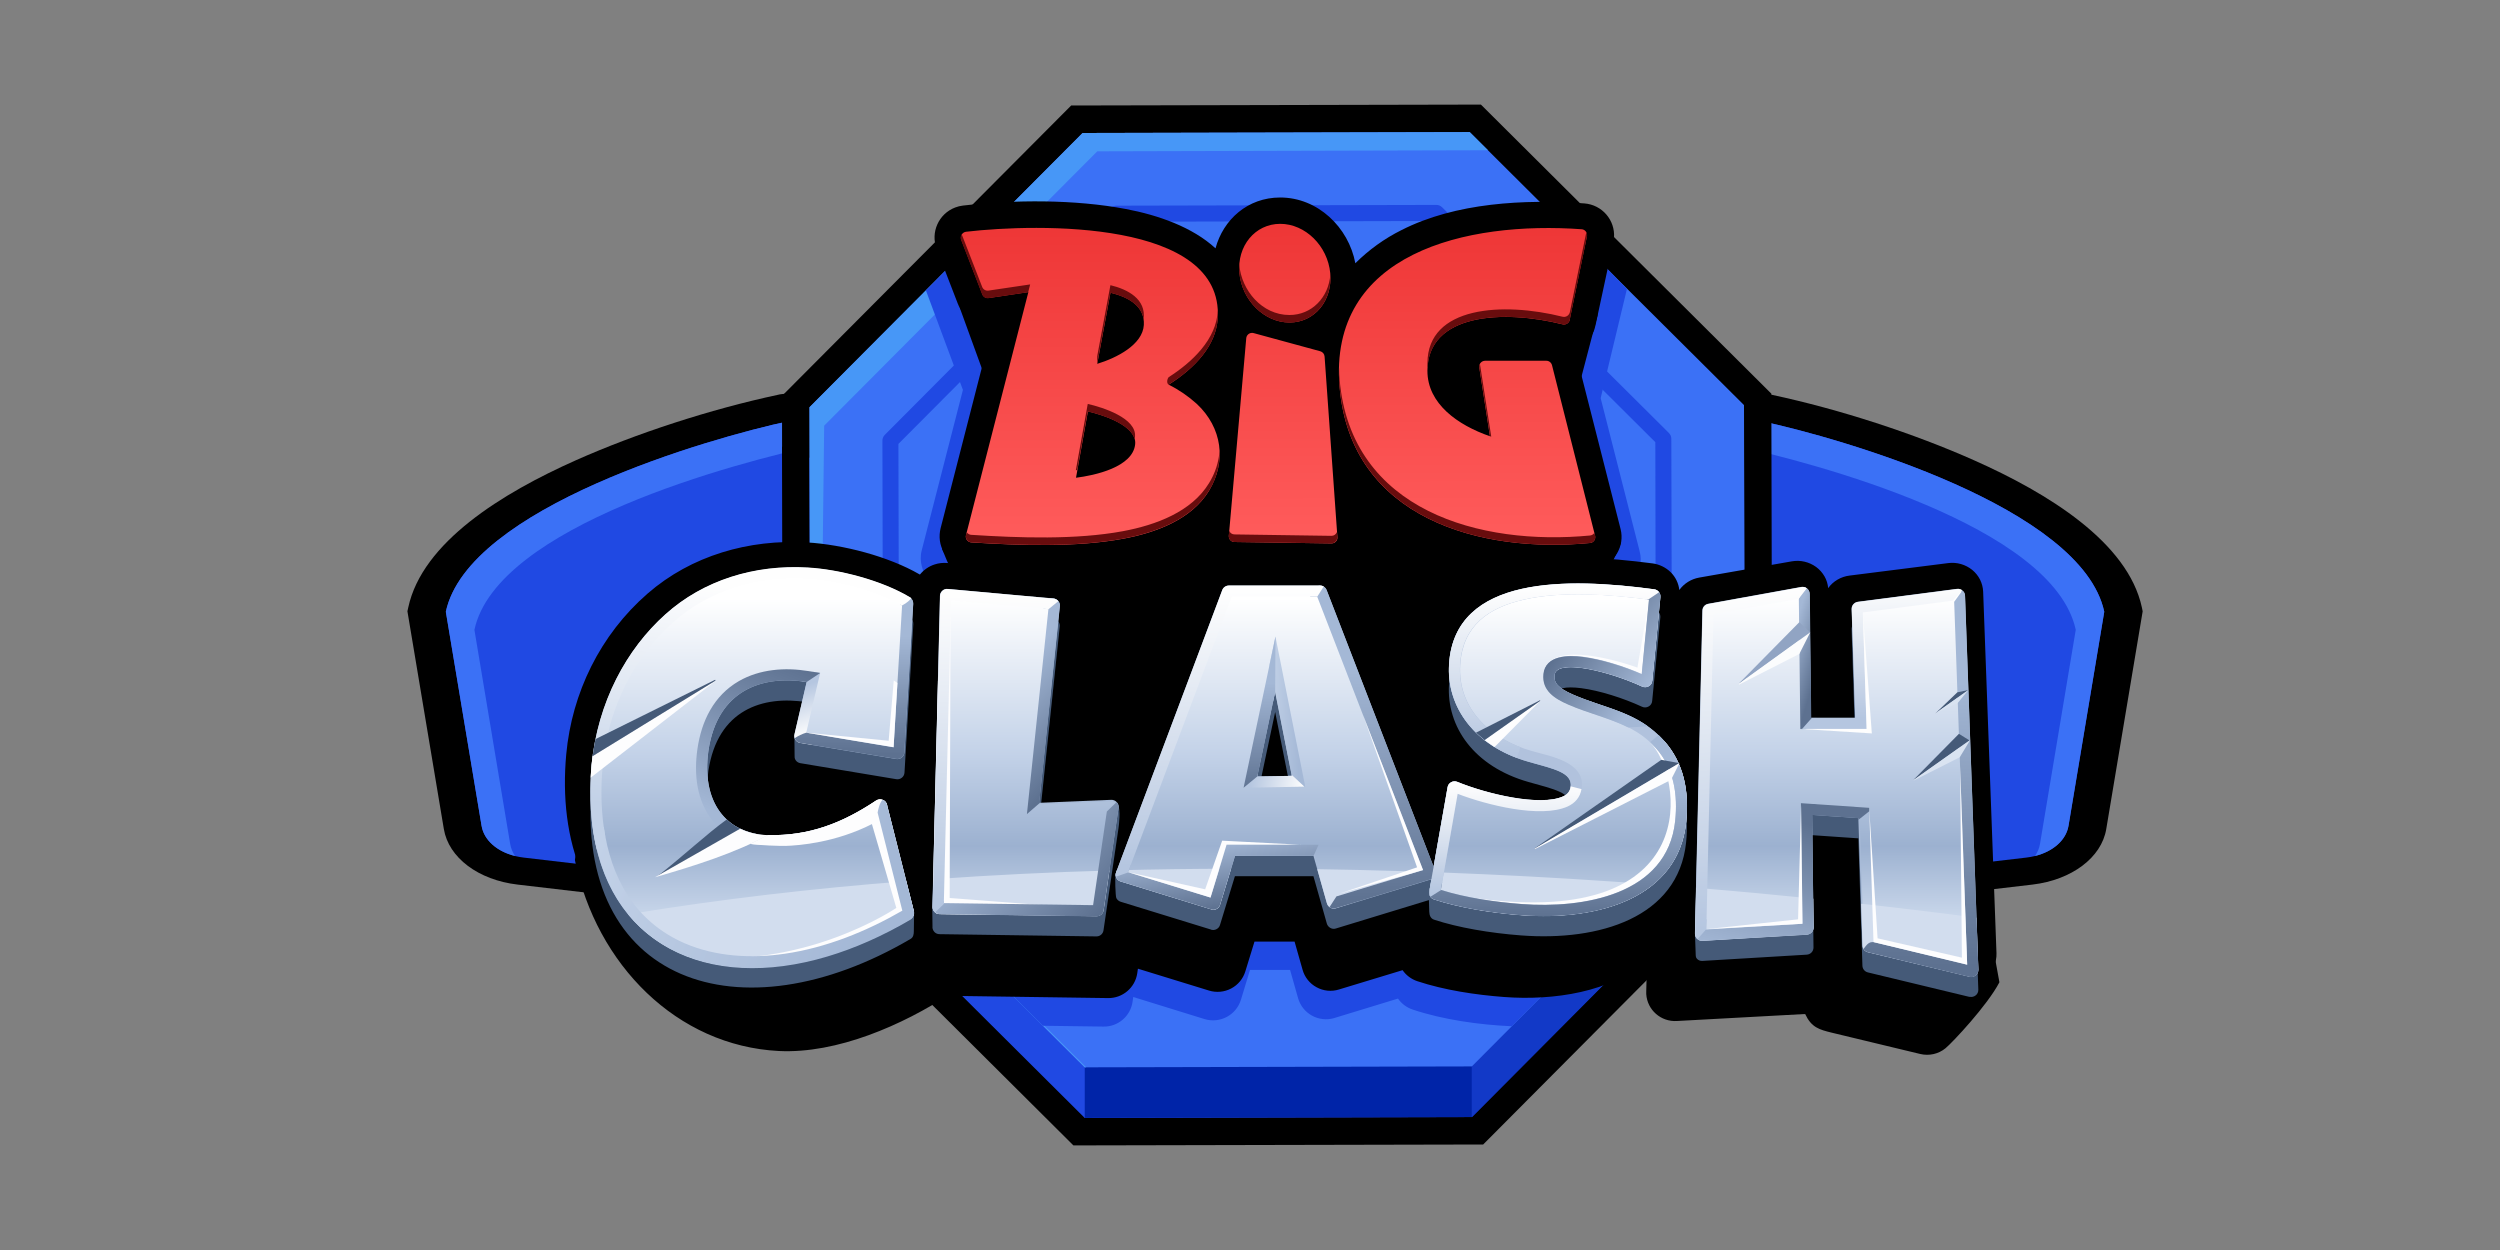
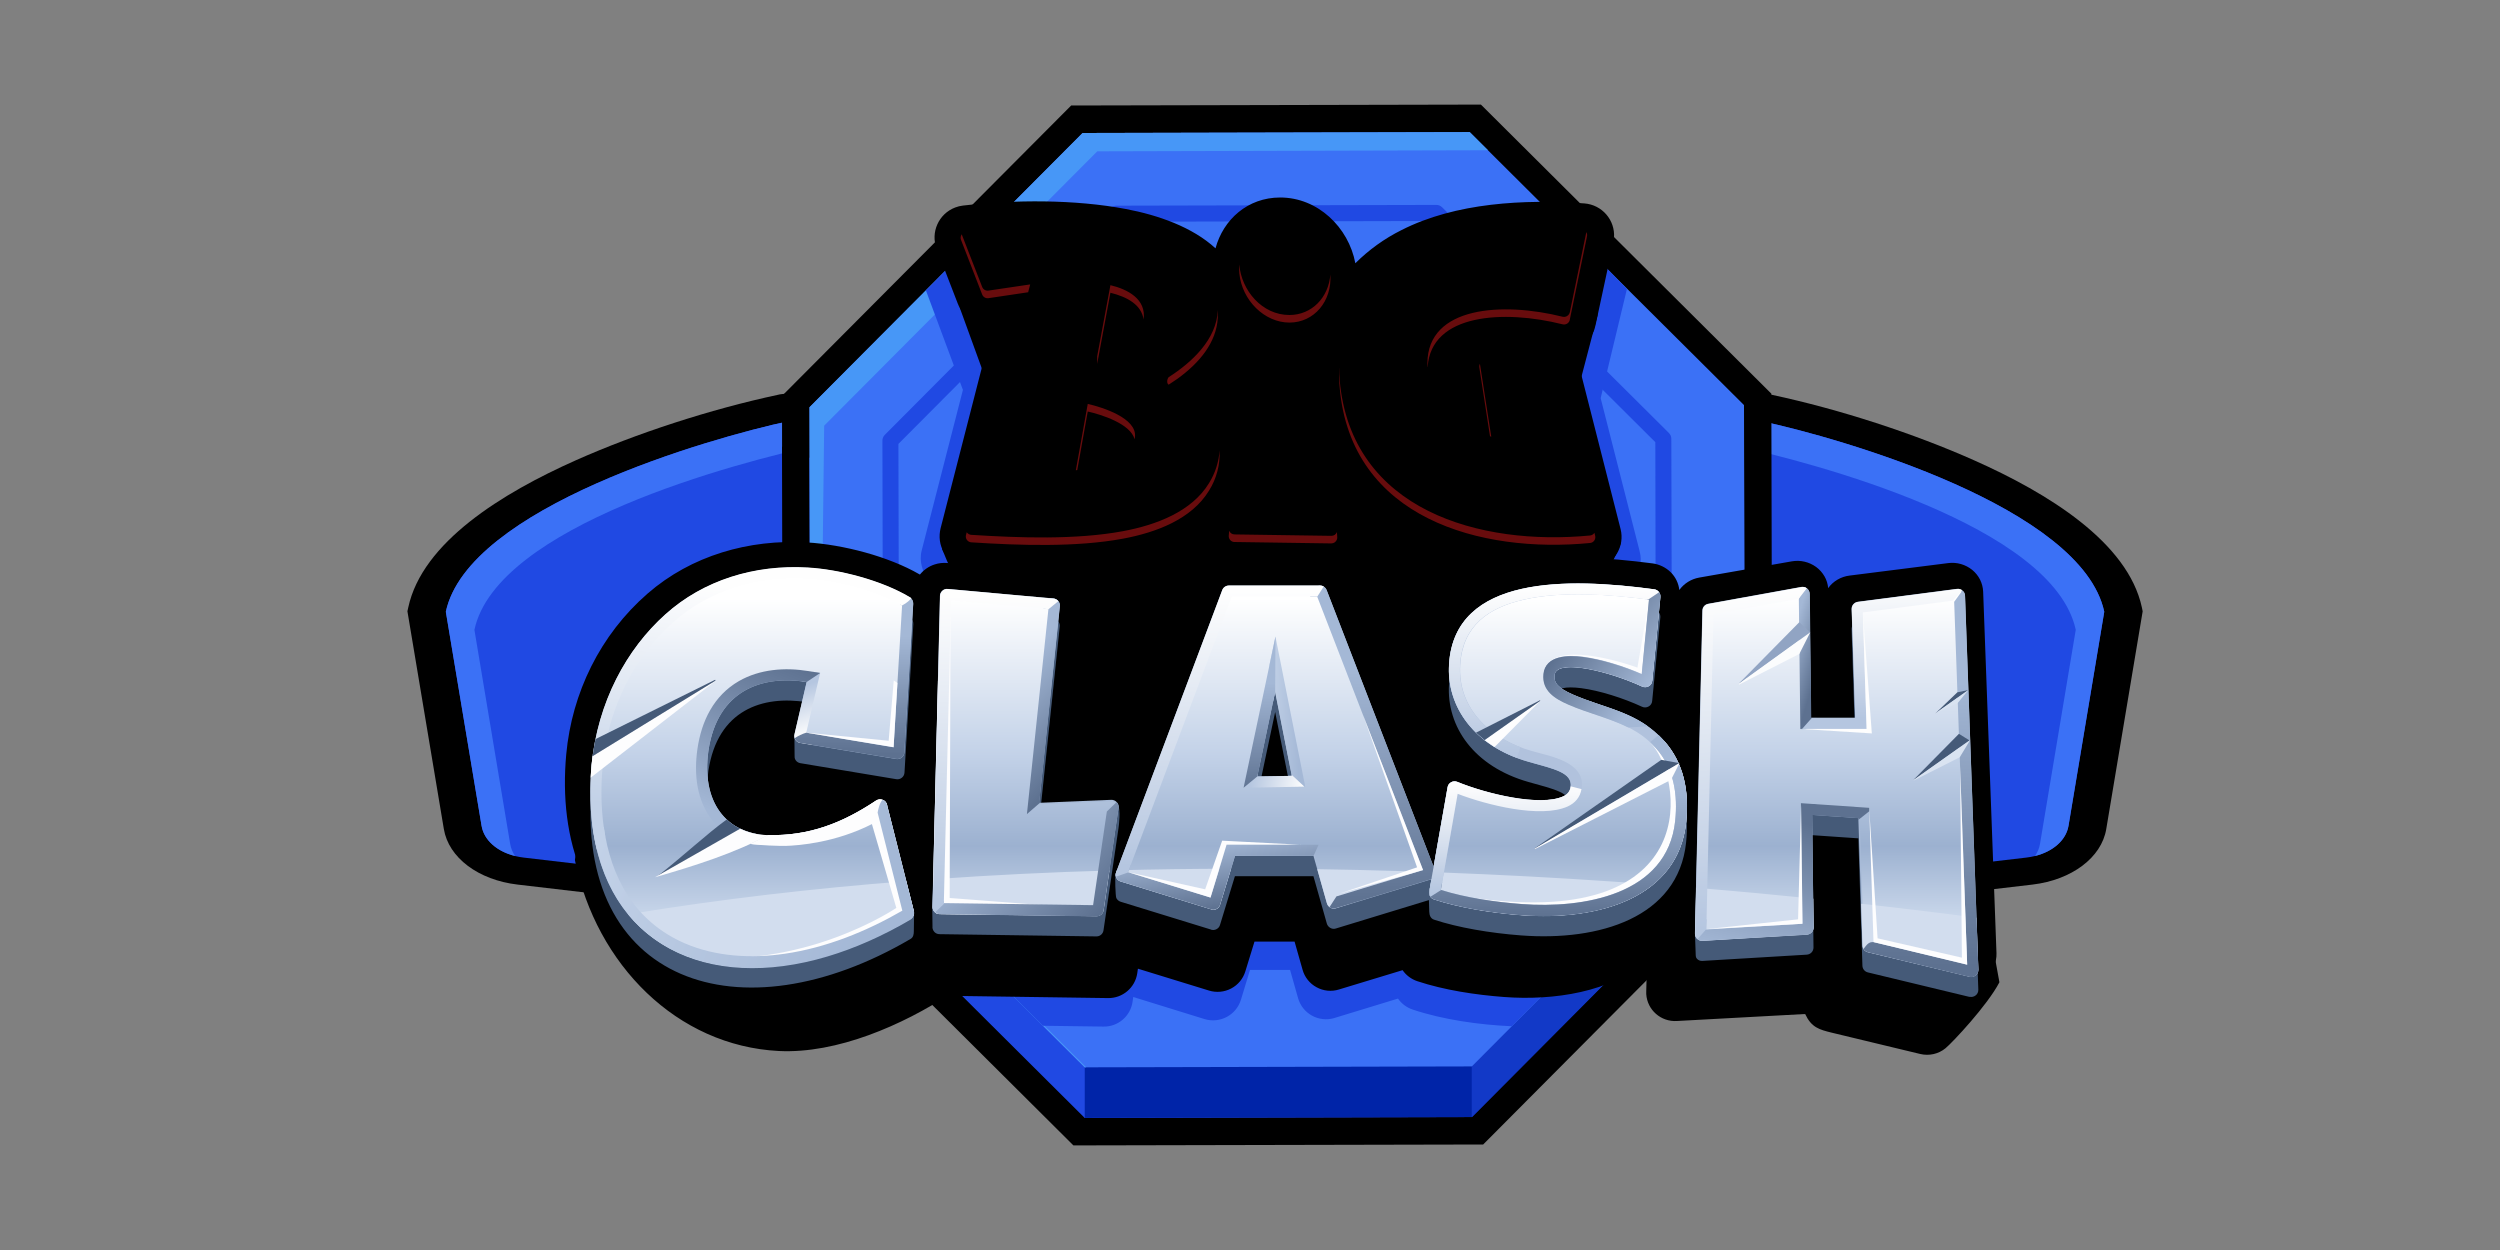
<svg xmlns="http://www.w3.org/2000/svg" xmlns:xlink="http://www.w3.org/1999/xlink" id="Layer_2" data-name="Layer 2" viewBox="0 0 300 150">
  <rect x="0" y="0" width="300" height="150" fill="#808080" stroke="none" />
  <defs>
    <style>
      .cls-1 {
        fill: url(#linear-gradient-5);
      }

      .cls-1, .cls-2, .cls-3, .cls-4, .cls-5, .cls-6, .cls-7, .cls-8, .cls-9, .cls-10, .cls-11, .cls-12, .cls-13, .cls-14, .cls-15, .cls-16, .cls-17, .cls-18, .cls-19, .cls-20, .cls-21, .cls-22, .cls-23, .cls-24, .cls-25, .cls-26, .cls-27, .cls-28, .cls-29, .cls-30, .cls-31, .cls-32, .cls-33, .cls-34, .cls-35, .cls-36, .cls-37, .cls-38, .cls-39, .cls-40, .cls-41 {
        fill-rule: evenodd;
      }

      .cls-2 {
        fill: url(#linear-gradient-7);
      }

      .cls-3 {
        fill: url(#linear-gradient-8);
      }

      .cls-4 {
        fill: url(#linear-gradient-2);
      }

      .cls-5 {
        fill: url(#linear-gradient-3);
      }

      .cls-6 {
        fill: url(#linear-gradient-4);
      }

      .cls-7 {
        fill: url(#linear-gradient-9);
      }

      .cls-8 {
        fill: url(#linear-gradient-6);
      }

      .cls-9 {
        fill: #4797f7;
      }

      .cls-10 {
        fill: #0024a8;
      }

      .cls-11 {
        fill: #3b71f6;
      }

      .cls-12 {
        fill: #fdfdfe;
      }

      .cls-13 {
        fill: #fefefe;
      }

      .cls-14 {
        fill: #b1c2dd;
      }

      .cls-15 {
        fill: #fbfcfd;
      }

      .cls-16 {
        fill: #680c0d;
      }

      .cls-17 {
        fill: #d9e3f1;
      }

      .cls-18 {
        fill: #d2ddee;
      }

      .cls-42, .cls-40 {
        fill: #2049e3;
      }

      .cls-20 {
        fill: #91a4c3;
      }

      .cls-21 {
        fill: #455a78;
      }

      .cls-22 {
        fill: url(#linear-gradient-21);
      }

      .cls-23 {
        fill: url(#linear-gradient-19);
      }

      .cls-24 {
        fill: url(#linear-gradient-14);
      }

      .cls-25 {
        fill: url(#linear-gradient-25);
      }

      .cls-26 {
        fill: url(#linear-gradient-20);
      }

      .cls-27 {
        fill: url(#linear-gradient-22);
      }

      .cls-28 {
        fill: url(#linear-gradient-23);
      }

      .cls-29 {
        fill: url(#linear-gradient-18);
      }

      .cls-30 {
        fill: url(#linear-gradient-17);
      }

      .cls-31 {
        fill: url(#linear-gradient-16);
      }

      .cls-32 {
        fill: url(#linear-gradient-15);
      }

      .cls-33 {
        fill: url(#linear-gradient-24);
      }

      .cls-34 {
        fill: url(#linear-gradient-10);
      }

      .cls-35 {
        fill: url(#linear-gradient-11);
      }

      .cls-36 {
        fill: url(#linear-gradient-13);
      }

      .cls-37 {
        fill: url(#linear-gradient-12);
      }

      .cls-38 {
        fill: url(#linear-gradient);
      }

      .cls-39 {
        fill: #1239c7;
      }

      .cls-41 {
        fill: #a7bad7;
      }
    </style>
    <linearGradient id="linear-gradient" x1="153.35" y1="125.14" x2="153.38" y2="86.6" gradientTransform="translate(0 152) scale(1 -1)" gradientUnits="userSpaceOnUse">
      <stop offset="0" stop-color="#ee3636" />
      <stop offset="1" stop-color="#ff5c5c" />
    </linearGradient>
    <linearGradient id="linear-gradient-2" x1="154.13" y1="42.1" x2="154.13" y2="80.18" gradientTransform="translate(0 152) scale(1 -1)" gradientUnits="userSpaceOnUse">
      <stop offset="0" stop-color="#c8d6ea" />
      <stop offset=".22" stop-color="#9cb1d0" />
      <stop offset=".51" stop-color="#c3d2e8" />
      <stop offset="1" stop-color="#fff" />
    </linearGradient>
    <linearGradient id="linear-gradient-3" x1="214.43" y1="73.59" x2="218.3" y2="72.42" gradientTransform="translate(0 152) scale(1 -1)" gradientUnits="userSpaceOnUse">
      <stop offset="0" stop-color="#a4b8d6" />
      <stop offset="1" stop-color="#5d7190" />
    </linearGradient>
    <linearGradient id="linear-gradient-4" x1="156.18" y1="66.52" x2="152.27" y2="66.7" gradientTransform="translate(0 152) scale(1 -1)" gradientUnits="userSpaceOnUse">
      <stop offset="0" stop-color="#a4b8d6" />
      <stop offset="1" stop-color="#c2d1e7" />
    </linearGradient>
    <linearGradient id="linear-gradient-5" x1="150.02" y1="58.51" x2="156.67" y2="57.69" gradientTransform="translate(0 152) scale(1 -1)" gradientUnits="userSpaceOnUse">
      <stop offset="0" stop-color="#b5c6e0" />
      <stop offset="1" stop-color="#fefefe" />
    </linearGradient>
    <linearGradient id="linear-gradient-6" x1="211.18" y1="36.67" x2="215.53" y2="53.46" xlink:href="#linear-gradient-3" />
    <linearGradient id="linear-gradient-7" x1="230.52" y1="69.98" x2="230.52" y2="36.12" xlink:href="#linear-gradient-3" />
    <linearGradient id="linear-gradient-8" x1="225.92" y1="65.84" x2="225.77" y2="81.8" xlink:href="#linear-gradient-5" />
    <linearGradient id="linear-gradient-9" x1="211.42" y1="40.98" x2="208.76" y2="80.95" xlink:href="#linear-gradient-5" />
    <linearGradient id="linear-gradient-10" x1="186.97" y1="57.74" x2="186.97" y2="41.88" xlink:href="#linear-gradient-3" />
    <linearGradient id="linear-gradient-11" x1="198.43" y1="70.3" x2="189.64" y2="77.14" xlink:href="#linear-gradient-3" />
    <linearGradient id="linear-gradient-12" x1="186.48" y1="61.63" x2="186.48" y2="81.31" xlink:href="#linear-gradient-5" />
    <linearGradient id="linear-gradient-13" x1="180.65" y1="44.91" x2="180.63" y2="57.97" xlink:href="#linear-gradient-5" />
    <linearGradient id="linear-gradient-14" x1="151.14" y1="70.07" x2="151.14" y2="56.83" xlink:href="#linear-gradient-3" />
    <linearGradient id="linear-gradient-15" x1="164.61" y1="71.74" x2="164.61" y2="43.46" xlink:href="#linear-gradient-3" />
    <linearGradient id="linear-gradient-16" x1="145.71" y1="50.99" x2="146.97" y2="43.07" xlink:href="#linear-gradient-3" />
    <linearGradient id="linear-gradient-17" x1="146.41" y1="48.09" x2="146.32" y2="81.02" xlink:href="#linear-gradient-5" />
    <linearGradient id="linear-gradient-18" x1="121.09" y1="71.44" x2="130.46" y2="61.3" xlink:href="#linear-gradient-3" />
    <linearGradient id="linear-gradient-19" x1="117.92" y1="53.59" x2="131.5" y2="41.92" xlink:href="#linear-gradient-3" />
    <linearGradient id="linear-gradient-20" x1="119.54" y1="43.97" x2="119.37" y2="80.55" xlink:href="#linear-gradient-5" />
    <linearGradient id="linear-gradient-21" x1="96.14" y1="69.65" x2="97.96" y2="64.01" xlink:href="#linear-gradient-5" />
    <linearGradient id="linear-gradient-22" x1="85.86" y1="54.46" x2="93.92" y2="73.2" xlink:href="#linear-gradient-3" />
    <linearGradient id="linear-gradient-23" x1="102.48" y1="75.67" x2="102.48" y2="61.49" xlink:href="#linear-gradient-3" />
    <linearGradient id="linear-gradient-24" x1="104.33" y1="42.86" x2="73.28" y2="54.32" xlink:href="#linear-gradient-4" />
    <linearGradient id="linear-gradient-25" x1="87.91" y1="53.46" x2="91.61" y2="81.02" gradientTransform="translate(0 152) scale(1 -1)" gradientUnits="userSpaceOnUse">
      <stop offset="0" stop-color="#c2d1e7" />
      <stop offset="1" stop-color="#fefefe" />
    </linearGradient>
  </defs>
  <path class="cls-19" d="M93.61,47.32l8.9-1.2,1.1,64.89-41.5-4.86c-4.71-.55-8.28-3.23-8.85-6.67l-4.37-26.13.1-.45c1.68-7.84,11.29-13.74,20.12-17.67,7.21-3.21,16.12-6.12,24.27-7.86l.22-.05Z" />
  <path class="cls-40" d="M94.68,50.53c-9.56,2.04-38.49,10.36-41.18,22.88l4.29,25.69c.33,1.97,2.34,3.49,5.05,3.81l36.15,4.24-.97-57.06s-3.34.45-3.34.45Z" />
  <path class="cls-11" d="M94.68,50.53c-9.56,2.04-38.49,10.36-41.18,22.88l4.29,25.69c.28,1.71,1.84,3.08,4.02,3.62-.3-.43-.5-.93-.59-1.45l-4.29-25.69c2.68-12.51,31.56-20.1,41.16-22.16l-3.4-2.89h0Z" />
  <path class="cls-19" d="M212.4,47.32l-8.89-1.2-1.1,64.89,41.49-4.86c4.71-.56,8.28-3.24,8.85-6.66l4.37-26.13-.09-.45c-1.68-7.84-11.29-13.74-20.13-17.67-7.2-3.21-16.12-6.12-24.26-7.86,0,0-.22-.05-.22-.05Z" />
  <path class="cls-40" d="M211.33,50.53c9.56,2.04,38.49,10.36,41.18,22.88l-4.29,25.69c-.33,1.97-2.35,3.49-5.06,3.81l-36.14,4.23.97-57.06,3.34.46h0Z" />
  <path class="cls-11" d="M211.33,50.53c9.56,2.04,38.49,10.36,41.18,22.88l-4.29,25.69c-.29,1.71-1.84,3.08-4.02,3.62.31-.44.51-.93.6-1.45l4.29-25.69c-2.68-12.51-31.56-20.1-41.15-22.16,0,0,3.4-2.89,3.4-2.89Z" />
  <path class="cls-19" d="M212.66,96.42v6.07s-34.68,34.85-34.68,34.85l-49.17.11-34.86-34.69-.11-49.17h.01s-.01-6.08-.01-6.08l34.7-34.85,49.17-.11,34.85,34.69.11,49.17h-.01Z" />
  <path class="cls-40" d="M176.36,21.93l-46.45.11-32.77,32.91.11,46.44,32.92,32.77,46.45-.11,32.77-32.92-.11-46.44-32.92-32.77Z" />
  <path class="cls-10" d="M130.17,134.15l46.45-.11,32.77-32.92-.02-7.8-22.17-7.27s-47.11,32.16-57.03,42.01v6.08h0Z" />
  <path class="cls-39" d="M176.61,134.05l26.3-26.42-8.61-6.67s-16.87,19.98-17.69,27v6.08Z" />
  <path class="cls-11" d="M176.36,15.85l-46.45.11-32.77,32.91.11,46.44,32.92,32.77,46.45-.11,32.77-32.92-.11-46.44-32.92-32.76Z" />
  <path class="cls-42" d="M171.96,26.52l-37.61.09-26.54,26.66.09,37.41h-1.93l-.08-37.76c-.01-.27.09-.54.28-.73l27.1-27.23c.18-.18.43-.28.69-.28l38.37-.09c.27-.01.53.09.72.28l27.23,27.1c.18.18.28.43.28.69l.09,38.02h-1.94l-.07-37.62s-26.66-26.53-26.66-26.53Z" />
  <path class="cls-9" d="M176.36,15.85l-46.45.11-32.77,32.91.11,46.44,32.92,32.77h.17l-31.97-31.83.53-45.17,32.77-32.92,46.89-.13-2.19-2.18h0Z" />
  <path class="cls-40" d="M97.22,78.56l.04,16.28,20.74,21.14,7.15,7.11,7.27.1c1.75.03,3.24-1.25,3.49-2.98l.08-.57,8.56,2.65c1.84.56,3.79-.47,4.36-2.31,0,0,0,0,0,0l1.09-3.59h4.81l.96,3.39c.53,1.85,2.45,2.92,4.3,2.4.02,0,.04-.01.06-.02l7.63-2.33c.43.62,1.05,1.08,1.77,1.32,3.65,1.22,8,1.83,11.87,2l6.52-6.55,21.47-22.01-.03-13.46-8.63,1.56c-.91.16-1.71.68-2.24,1.44-.16-1.6-1.4-2.89-3-3.11-5.04-.68-10.89-1.12-15.86,0-5.74,1.3-9.83,4.74-10.23,10.9-.2,3.05.73,6.06,2.62,8.46.9,1.14,1.97,2.14,3.17,2.96-2.29-.81-4.82-1.33-5.8,1.69l-8.58-22.22c-.52-1.34-1.81-2.23-3.25-2.23h-10.23c-1.45,0-2.75.9-3.26,2.26l-8.36,22.26c-1.36-.69-5.09-.23-6.72-.17l1.99-19.06c.2-1.91-1.19-3.62-3.1-3.82-.01,0-.03,0-.04,0l-11.85-1.08c-.96-.09-1.92.23-2.63.88-.16.14-.31.31-.44.48l-.07-.04c-3.5-2.08-8.61-3.46-12.66-3.7-.99-.06-1.98-.07-2.97-.02,0,0,.01,0,.01,0ZM119.9,26.01c14.68-1.01,21.96,2.45,25.86,5.25,3.58-5.69,12.66-4.1,15.91,1.98,4.31-2.74,10.06-6.93,24.49-7.94l9.07,9.39-3.15,13.09,4.67,18.34c.37,1.46-.05,2.03-.62,3.24l-84.78.47c-.56-1.3-1.12-2.33-.74-3.8l4.94-19.24-4.44-11.94,8.8-8.84h0Z" />
  <path class="cls-19" d="M162.49,66.83l.26,3.74c.13,1.95-1.34,3.63-3.28,3.77-.1,0-.19,0-.29,0l-10.65-.15c-1.95-.03-3.51-1.63-3.48-3.58,0-.02,0-.03,0-.05-2.38,1.72-5.34,2.69-8.21,3.22-5.56,1.03-11.77.81-17.4.44-1.05-.07-2.01-.6-2.63-1.45-1.18-1.62-2.17-2.91-3.76-6.89l8.97-18.55h-.06c-1.63.25-3.22-.67-3.81-2.21l-2.96-8.14c-.23-.59,2.4-2.53,3.51-2.66,5.66-.66,12.3-.68,17.91.38,3.58.67,7.32,1.98,9.87,4.32.85-3.16,3.53-5.59,7.11-5.59,4.14,0,7.52,3.28,8.27,7.23,1.48-1.48,3.2-2.71,5.07-3.65,5.94-3.02,13.53-3.69,20.1-3.21,1.5.11,4.88,3.02,4.67,4.06l-2.63,10.03c-.3,1.43-1.89,1.6-3.1,2.18l8.53,15.12c-1.01,2.63-3.42,6.75-4.02,7.6-.59.84-1.52,1.38-2.55,1.48-9.38.91-19.47-1.11-25.45-7.47h0Z" />
  <path class="cls-19" d="M163.32,60.14l.29,4.09c.15,2.12-1.45,3.96-3.57,4.11-.11,0-.22.01-.32,0l-11.62-.17c-2.13-.04-3.83-1.79-3.79-3.92,0-.02,0-.03,0-.05-2.6,1.88-5.84,2.94-8.97,3.53-6.07,1.12-12.84.88-18.99.48-2.12-.14-3.73-1.97-3.59-4.1.02-.24.05-.48.11-.71l6.3-24.54h-.07c-1.78.27-3.51-.73-4.16-2.41l-2.54-6.57c-.76-1.99.23-4.22,2.22-4.98.3-.12.61-.19.93-.23,6.17-.72,13.42-.75,19.55.41,3.9.74,7.99,2.17,10.76,4.72.93-3.45,3.86-6.1,7.76-6.1,4.52,0,8.21,3.58,9.02,7.89,1.62-1.61,3.49-2.96,5.54-3.98,6.49-3.3,14.77-3.72,21.94-3.2,2.12.16,3.72,2,3.56,4.12-.01.17-.04.34-.07.5l-2.14,9.96c-.32,1.56-1.19,2.22-2.51,2.86l5.51,21.64c.52,2.06-.73,4.16-2.8,4.68-.19.05-.37.08-.56.1-10.24.99-21.25-1.21-27.78-8.15Z" />
-   <path class="cls-38" d="M123.4,35.07l-7.48,29.14c-.1.38.13.76.51.86.04.01.09.02.13.02,5.75.37,12.56.61,18.21-.44,3.97-.73,8.23-2.33,10.31-5.76,2.14-3.53,1.57-7.58-1.46-10.42-1.02-.92-2.15-1.7-3.38-2.31,3.19-2.03,5.69-4.7,5.89-7.98.7-11.81-21.59-11.37-30.2-10.37-.39.05-.66.4-.62.78,0,.06.02.11.04.17l2.54,6.56c.12.31.44.49.76.44,0,0,4.76-.71,4.76-.71ZM189.81,27.51c-13.83-1-30.46,2.82-29.06,18.99,1.37,15.75,16.96,19.93,30.04,18.66.21-.02.39-.12.51-.29.12-.17.16-.38.11-.58l-5.17-20.47c-.08-.31-.36-.53-.68-.53h-7.34c-.39,0-.71.31-.71.7,0,.04,0,.07,0,.11l1.28,8.25c-3.86-1.34-7.51-3.9-7.5-7.87.02-6.85,9.03-7.36,16.22-5.56.38.09.76-.14.85-.51,0,0,0-.02,0-.03l2.07-10.02c.08-.38-.16-.76-.54-.84-.03,0-.06-.01-.09-.01ZM153.62,26.86c3.01,0,5.7,2.64,6.01,5.92.31,3.28-1.88,5.92-4.89,5.92s-5.7-2.65-6.01-5.92,1.89-5.92,4.9-5.92ZM149.55,40.59l-2.09,23.69c-.03.39.25.73.64.76.02,0,.04,0,.05,0l11.62.17c.2,0,.4-.07.53-.22.14-.14.21-.33.19-.53l-1.54-21.68c-.02-.3-.23-.55-.52-.63l-8-2.18c-.38-.1-.76.12-.86.5-.01.04-.02.08-.02.12h0ZM129.12,57.33l1.43-7.96c1.8.41,5.89,1.7,5.67,3.93-.27,2.76-4.86,3.75-7.1,4.03ZM131.67,43.67l1.59-8.55c2.33.57,4.13,1.71,4,3.88-.14,2.36-3.24,3.94-5.59,4.66h0s0,0,0,0Z" />
  <path class="cls-16" d="M116.01,63.85l-.09.35c-.1.38.13.76.51.86.04.01.08.02.12.02,5.75.37,12.56.61,18.21-.44,3.97-.74,8.23-2.33,10.32-5.76.91-1.44,1.35-3.14,1.27-4.84-.09,1.4-.53,2.75-1.27,3.94-2.08,3.42-6.35,5.02-10.32,5.76-5.64,1.05-12.46.81-18.21.44-.21-.01-.4-.12-.53-.29l-.02-.03h0s0,0,0,0ZM140.24,46.16c.1-.07.96-.64,1.06-.71,2.67-1.93,4.66-4.36,4.83-7.27.02-.32.02-.65,0-.97-.1,3.5-3.14,6.3-5.89,8.05-.22.27-.25.76,0,.9ZM115.42,28.1l-.04.06c-.11.19-.14.41-.06.62l2.54,6.56c.12.31.43.49.76.44l4.76-.71.24-.94-5,.74c-.33.05-.64-.13-.76-.44l-2.46-6.33ZM160.68,44.19c-.02.77,0,1.54.08,2.31,1.37,15.75,16.96,19.93,30.04,18.66.21-.02.39-.12.51-.29.12-.17.16-.38.11-.58l-.09-.35c-.12.18-.31.3-.53.32-13.08,1.26-28.67-2.91-30.04-18.66-.04-.47-.07-.94-.07-1.41,0,0,0,.01,0,.01ZM177.59,43.66c-.07.13-.1.29-.07.44l1.28,8.25.15.05-1.36-8.74ZM171.32,44.03c.41-6.42,9.17-6.88,16.2-5.11.38.09.76-.14.85-.51,0,0,0-.02,0-.03l2.07-10.02c.04-.17,0-.35-.08-.51l-1.98,9.62c-.06.28-.29.5-.58.55-.09.01-.19.01-.28-.01-7.19-1.8-16.2-1.28-16.23,5.56,0,.16,0,.32.01.47,0,0,0,0,0,0ZM159.64,32.94c.22,3.2-1.94,5.77-4.91,5.77s-5.7-2.65-6.01-5.92c-.03-.35-.04-.71-.01-1.06.26,3.13,2.74,6.07,6.02,6.07,2.68,0,4.71-2.1,4.91-4.86h0ZM147.5,63.71l-.05.57c-.03.39.26.73.64.76.02,0,.03,0,.05,0l11.62.17c.3,0,.57-.19.67-.47.03-.09.05-.19.04-.28l-.04-.61c-.11.28-.37.46-.67.45l-11.62-.17c-.28,0-.53-.17-.63-.43ZM129.27,56.41l1.26-7.03c1.63.37,5.14,1.47,5.62,3.33.02-.1.04-.2.05-.3.22-2.23-3.87-3.53-5.67-3.94l-1.43,7.96.17-.02h0ZM131.66,43.67l1.59-8.54c2.07.51,3.73,1.47,3.98,3.21.35-2.47-1.94-3.63-3.98-4.12l-1.59,8.54v.91Z" />
  <path class="cls-19" d="M134.98,107.43l-.09.58c-.13.87-.58,1.65-1.26,2.21-.69.57-1.56.87-2.46.85l-18.77-.26c-.48,0-.95-.1-1.39-.28-.19.17-.39.31-.61.44-4.86,2.77-10.29,4.9-15.89,5.7-4.77.68-9.74.38-14.21-1.49-10.27-4.3-13.28-14.59-12.35-24.67.68-7.35,4.07-14.34,9.77-19.29,5.24-4.55,12.15-6.54,19.12-6.13,4.32.26,9.76,1.67,13.48,3.82l.07.04c.46-.57,1.08-1,1.78-1.22.48-.16.99-.21,1.5-.17l12.63,1.11,19.71-3.33,1.03,1.82h10.9l9.49-.67,14,1.12c5.29-1.16,11.53-.7,16.89,0,.82.11,1.59.49,2.17,1.06.58.58.94,1.33,1.03,2.13.57-.79,1.43-1.32,2.39-1.49l11.12-1.95c1.02-.18,2.07.07,2.91.68.41.3.75.69,1,1.12s.4.92.44,1.42c.29-.41.67-.76,1.12-1.02.44-.26.94-.43,1.45-.49l11.85-1.5c1.03-.13,2.06.17,2.87.82.39.32.71.72.94,1.17.22.45.35.94.37,1.44l1.6,43.39c.02.55-.09,1.1-.33,1.6-.24.51-.59.95-1.03,1.3-.91.71-2.09.97-3.21.71l-11.27-2.64c-1.66-.39-2.64-.66-3.44-2.33l-16.39.87c-1.03.06-2.03-.3-2.79-1-.37-.34-.66-.76-.86-1.22-.19-.46-.29-.95-.28-1.45l.09-3.84c-4.61,3.91-11.89,4.99-18.27,4.52-3.65-.27-7.62-.85-11.1-1.96-.76-.24-1.42-.72-1.88-1.36l-8.14,2.4c-.95.28-1.98.18-2.86-.28-.43-.23-.82-.54-1.13-.91-.31-.37-.53-.8-.67-1.26l-1.02-3.5h-5.13l-1.17,3.71c-.14.45-.38.87-.69,1.24-.31.36-.69.67-1.12.89-.87.45-1.89.54-2.83.26l-9.11-2.72s0,0,0,0Z" />
  <path class="cls-19" d="M136.55,116.24l-.08.56c-.26,1.72-1.75,2.99-3.49,2.97l-17.62-.25c-.45,0-.89-.1-1.3-.27-5.72,3.75-13.63,7.22-20.6,6.87-12.21-.62-21.88-10.33-24.47-22.9.64-7.11,8.49-17.22,13.83-22.01,4.91-4.41,11.4-6.32,17.95-5.93,4.05.24,9.16,1.61,12.65,3.69l.07.04c.73-.94,1.89-1.44,3.07-1.34l11.85,1.08c.94.08,1.78.53,2.37,1.25.6.72.87,1.64.77,2.57l-2,19c1.63-.07,5.36-.52,6.72.17l8.35-22.19c.51-1.36,1.8-2.25,3.26-2.25h10.23c1.44,0,2.73.87,3.25,2.22l8.57,22.15c.98-3,3.52-2.48,5.81-1.68-1.21-.81-2.28-1.81-3.18-2.95-1.89-2.39-2.82-5.4-2.62-8.44.4-6.14,4.49-9.57,10.22-10.87,4.97-1.12,10.82-.68,15.85,0,1.6.22,2.83,1.5,3,3.1.53-.76,1.33-1.27,2.23-1.44l10.44-1.89c1.02-.19,2.04.08,2.83.74.73.6,1.17,1.45,1.25,2.37.54-.78,1.4-1.33,2.41-1.47l11.13-1.45c.97-.13,1.95.16,2.7.79.76.64,1.19,1.54,1.23,2.53l6.7,36.86c-1.41,2.73-5.63,7.23-6.47,7.92-.84.69-1.96.94-3.02.69l-10.59-2.55c-1.56-.38-2.48-.64-3.23-2.25l-15.39.84c-1.91.12-3.56-1.32-3.68-3.23,0-.1,0-.21,0-.31l.09-3.71c-4.33,3.78-11.17,4.82-17.15,4.37-3.43-.26-7.16-.82-10.42-1.9-.71-.24-1.33-.7-1.76-1.32l-7.64,2.32c-.89.28-1.86.18-2.68-.27-.82-.44-1.43-1.2-1.68-2.1l-.96-3.38h-4.81l-1.1,3.58c-.27.88-.88,1.62-1.7,2.05-.82.43-1.77.52-2.65.25l-8.55-2.63h0Z" />
  <path class="cls-21" d="M145.33,111.55l-10.85-3.34c-.23-.07-.41-.23-.52-.44-.11-.22-.18-2.6-.09-2.83l12.78-31.68c.13-.33.45-.55.8-.56h10.93c.36,0,.67.21.81.55l12.57,32.24.26.94,1.68-9.53c.04-.26.2-.48.43-.6.23-.13.5-.14.74-.04,3.53,1.45,9.92,2.98,12.68,1.75.54-.24.85-.62.92-1.19.2-1.69-2-2.12-5.05-2.98-6.52-1.85-9.86-6.62-9.54-11.72.69-10.69,14.3-10.36,24.62-8.97.46.06.78.47.74.93l-.98,10.04c-.02.28-.18.53-.43.66-.24.14-.54.15-.79.03-2.22-1.03-5.11-1.95-7.3-2.23-1.8-.23-3.12-.04-3.21.87-.1.92.39,1.53,2.2,2.33,3.88,1.7,7.86,2.07,10.98,5.59,2.3,2.6,3.01,5.97,2.62,9.74-.96,9.02-10.44,11.85-19.8,11.14-3.73-.28-7.57-.94-10.45-1.89-.41-.14-.56-.53-.57-.96l-.04-1.39-11.17,3.41c-.22.07-.46.05-.66-.07-.2-.11-.36-.3-.42-.52l-1.61-5.69h-9.42l-1.79,5.85c-.06.22-.21.4-.42.51-.2.11-.44.13-.66.06h0ZM236.35,119.63l-12.2-2.94c-.38-.09-.65-.42-.66-.81l-.49-15.28-5.54-.38.16,13.48c0,.46-.35.83-.81.86l-12.52.75c-.24.02-.47-.07-.64-.24-.18-.17-.16-.42-.17-.67l-.08-2.22.97-36.51c.01-.41.21-.71.61-.78l11.16-2.02c.25-.05.5.02.7.18.2.16.31.4.31.65l.17,14.87h5.29l-.42-13.04c-.02-.44.31-.82.74-.88l11.89-1.55c.25-.03.47.04.67.19.19.15.3.38.31.62l1.6,44.84c.01.27-.1.53-.31.69-.21.17-.48.23-.74.17h0ZM96.79,84.26c-5.23-.84-10.69.89-11.78,8.25-.94,6.84,2.8,10.14,7.34,10.14,3.51,0,7.54-.66,12.78-4.15.23-.16.53-.19.79-.09.26.1.45.32.52.59l3.25,10.49-.03,2.24c0,.39-.06.75-.39.94-20.44,12-40.34,5.32-38.27-18.44.75-7.56,4.19-13.89,8.86-18.07,4.58-4.11,10.71-5.99,17.09-5.61,3.8.23,8.86,1.55,12.23,3.55.28.17.44.46.42.79l-1.06,17.82c-.01.24-.13.47-.32.62-.19.15-.44.22-.68.17l-11.5-1.92c-.23-.04-.44-.17-.57-.37-.14-.21-.12-.42-.12-.67l-.02-2.21s1.48-4.06,1.48-4.06ZM111.9,111.24l-.03-2.27.92-35.04c0-.24.11-.46.29-.62.17-.16.41-.24.65-.22l12.66,1.15c.23.02.44.13.59.31.15.18.22.4.19.63l-2.48,23.58,8.65-.36c.26,0,.61-2.19.78-2,.41.78.14,2.72.1,2.98l-1.8,12.26c-.06.43-.43.74-.86.73l-18.82-.27c-.23,0-.45-.09-.61-.26-.16-.17-.24-.39-.24-.62h0ZM155.02,95.52l-2-10.08-2.15,10.15,4.15-.07h0Z" />
  <path class="cls-41" d="M145.33,109.12l-10.85-3.34c-.23-.07-.42-.23-.52-.44-.11-.21-.12-.46-.03-.67l12.73-33.84c.12-.34.44-.56.8-.56h10.93c.36,0,.67.21.81.55l12.83,33.18,1.68-9.52c.04-.26.2-.48.43-.6.23-.13.5-.14.74-.04,3.53,1.46,9.92,2.98,12.68,1.75.54-.24.85-.62.92-1.19.2-1.69-2-2.12-5.05-2.98-6.52-1.85-9.86-6.62-9.54-11.72.69-10.69,14.3-10.36,24.62-8.97.46.06.78.47.74.93l-.98,10.04c-.02.28-.18.53-.43.66-.24.14-.54.15-.79.03-2.22-1.03-5.11-1.95-7.3-2.23-1.8-.23-3.12-.04-3.21.87-.1.92.39,1.53,2.2,2.33,3.88,1.7,7.86,2.07,10.98,5.59,2.3,2.6,3.01,5.96,2.62,9.74-.96,9.02-10.44,11.85-19.8,11.14-3.73-.28-7.57-.94-10.45-1.89-.41-.13-.65-.54-.57-.96l.26-1.47-11.47,3.49c-.22.07-.46.05-.66-.07-.2-.11-.36-.29-.42-.52l-1.61-5.69h-9.42l-1.79,5.85c-.06.22-.21.4-.42.51-.2.11-.44.13-.66.06ZM236.35,117.2l-12.2-2.94c-.38-.09-.65-.42-.66-.81l-.49-15.28-5.54-.38.16,13.48c0,.45-.35.83-.81.86l-12.52.75c-.24.02-.47-.07-.64-.24-.18-.16-.27-.4-.26-.64l.89-38.73c0-.41.3-.75.7-.82l11.16-2.02c.25-.05.5.02.7.18.2.16.31.4.31.65l.17,14.87h5.29l-.42-13.04c-.02-.44.31-.82.74-.88l11.89-1.55c.24-.04.48.04.67.19.19.15.3.38.31.62l1.6,44.84c.01.27-.1.53-.31.69-.21.17-.48.23-.74.17h0ZM96.79,81.84c-5.23-.84-10.69.89-11.78,8.25-.94,6.84,2.8,10.14,7.34,10.14,3.51,0,7.54-.66,12.78-4.15.23-.16.53-.19.79-.09.26.1.46.32.52.59l3.21,12.73c.1.37-.07.75-.39.94-20.44,12-40.34,5.32-38.27-18.44.75-7.56,4.19-13.89,8.86-18.07,4.58-4.11,10.71-5.99,17.09-5.61,3.8.22,8.86,1.54,12.23,3.55.28.16.44.47.42.79l-1.06,17.82c-.01.24-.13.47-.32.62-.19.15-.44.22-.68.17l-11.5-1.92c-.23-.03-.44-.17-.57-.37-.13-.2-.18-.44-.12-.67l1.46-6.27h0ZM111.9,108.81l.89-37.31c0-.24.11-.46.29-.62.18-.16.41-.24.65-.21l12.66,1.15c.23.02.44.13.59.31.15.17.22.4.19.63l-2.48,23.58,8.65-.36c.26-.01.5.09.67.28.18.19.25.44.21.69l-1.8,12.26c-.06.43-.43.74-.86.73l-18.82-.26c-.23,0-.45-.09-.61-.26-.16-.16-.25-.38-.24-.61ZM155.02,93.09l-2-10.08-2.15,10.16,4.15-.07h0Z" />
  <path class="cls-4" d="M145.38,108.95c.18.06.36.04.52-.05.17-.09.28-.22.33-.4l1.83-5.97h9.67l1.65,5.81c.05.19.16.32.33.42.17.09.34.11.53.05l11.73-3.57-.31,1.75c-.06.34.14.67.46.77,3.25,1.07,6.99,1.63,10.41,1.88,7.97.6,18.6-1.38,19.61-10.99.37-3.48-.19-6.92-2.57-9.61-3.08-3.48-6.94-3.8-10.92-5.55-1.09-.48-2.44-1.1-2.3-2.5.14-1.37,2.5-1.14,3.41-1.03,2.37.31,5.18,1.24,7.35,2.25.2.1.44.09.63-.03.2-.11.33-.3.34-.53l.98-10.04c.03-.36-.23-.69-.59-.74-7.93-1.07-23.7-2.53-24.43,8.81-.38,5.9,4.03,10.02,9.42,11.55,1.19.34,2.65.67,3.77,1.19.84.4,1.52.96,1.4,1.97-.07.64-.43,1.07-1.02,1.33-3.04,1.35-9.84-.52-12.82-1.75-.19-.08-.41-.07-.59.04-.18.1-.31.27-.34.48l-1.78,10.14-13.06-33.75c-.1-.27-.35-.44-.64-.44h-10.94c-.29,0-.54.17-.64.44l-12.73,33.84c-.07.18-.06.37.03.54.08.18.22.29.41.35l10.85,3.34s0,0,0,0ZM155.23,93.26l-4.58.08,2.37-11.19,2.21,11.1h0ZM236.39,117.03c.22.06.42,0,.59-.14.17-.13.26-.34.25-.55l-1.6-44.84c0-.19-.09-.38-.24-.5-.15-.13-.34-.18-.53-.16l-11.89,1.55c-.35.04-.61.35-.6.7l.43,13.22h-5.64l-.18-15.04c0-.2-.09-.39-.25-.52-.15-.13-.36-.18-.56-.14l-11.16,2.02c-.32.05-.56.33-.56.66l-.89,38.73c0,.19.07.38.21.51.14.14.32.2.51.19l12.52-.75c.36-.02.65-.33.64-.69l-.16-13.67,5.88.41.5,15.44c0,.31.22.57.52.64l12.2,2.94h0ZM97,81.7l-1.5,6.45c-.05.18-.01.38.09.53.1.16.27.27.46.3l11.5,1.92c.19.04.39-.01.54-.14.15-.12.25-.3.26-.49l1.07-17.82c.02-.26-.11-.5-.33-.63-3.32-1.97-8.31-3.29-12.15-3.53-6.18-.37-12.32,1.4-16.96,5.57-5.14,4.61-8.19,11.13-8.8,17.96-.82,9.06,1.52,18.55,10.56,22.45,3.95,1.7,8.38,1.94,12.6,1.32,5.22-.76,10.3-2.84,14.84-5.5.27-.15.4-.46.32-.76l-3.21-12.72c-.05-.22-.21-.4-.42-.47-.21-.08-.44-.06-.63.07-4.07,2.7-7.98,4.18-12.88,4.18-2.26,0-4.41-.81-5.87-2.57-1.79-2.16-2.02-5.1-1.64-7.76.43-3,1.7-5.76,4.41-7.33,2.27-1.31,5.03-1.47,7.57-1.06l.18.03s0,0,0,0ZM112.08,108.82c0,.18.06.36.19.49.13.14.29.21.48.21l18.82.26c.34,0,.64-.24.69-.58l1.8-12.26c.03-.2-.03-.41-.17-.56-.14-.15-.33-.24-.54-.23l-8.85.37,2.5-23.78c.02-.18-.03-.37-.16-.51-.11-.14-.28-.23-.47-.25l-12.66-1.15c-.19-.02-.38.04-.52.17-.15.12-.23.3-.23.49,0,0-.89,37.31-.89,37.31Z" />
  <path class="cls-18" d="M145.34,109.12l-10.85-3.34c-.23-.07-.42-.23-.52-.44-.11-.21-.12-.46-.03-.67l.08-.23c4.62-.12,9.19-.19,13.71-.19l-1.32,4.32c-.06.22-.21.4-.42.51-.2.11-.44.13-.66.06ZM198.38,106.13c-3.83,3.14-9.86,4.13-15.85,3.68-3.73-.28-7.57-.94-10.45-1.89-.41-.13-.65-.54-.57-.96l.34-1.68-11.55,3.7c-.22.07-.46.05-.66-.07-.2-.11-.35-.3-.41-.52l-1.16-4.09c13.45.21,26.9.82,40.32,1.84ZM237.19,110.13c-3.99-.53-8.63-1.1-13.85-1.68l.16,5.01c.01.39.27.71.65.81l12.2,2.94c.26.07.54,0,.74-.17.21-.17.33-.43.31-.69l-.22-6.21h0ZM217.59,107.84c-4.38-.45-9.08-.89-14.06-1.3l-.12,5.48c0,.24.09.47.26.64.17.17.41.25.65.24l12.51-.75c.45-.03.81-.41.81-.86l-.04-3.44h0ZM133.14,104.46c-6.97.2-14.04.54-21.15,1.05l-.08,3.31c0,.23.08.45.24.61.16.17.38.26.61.26l18.82.26c.43,0,.8-.31.86-.73,0,0,.7-4.76.7-4.76ZM108.76,105.74c-11.15.87-22.35,2.16-33.38,3.98,6.77,8.22,20.2,8.56,33.88.53.33-.19.49-.58.39-.94l-.9-3.56Z" />
  <path class="cls-12" d="M199.08,73.29l-.82,8.38c-.02.28-.19.53-.43.66-.24.14-.54.15-.79.03-2.22-1.03-5.11-1.95-7.3-2.24-1.4-.18-2.51-.1-2.98.37l-1.36-.39c1.69-3.47,11.09.01,11.09.01l1.33-7.78c.44.16.87.49,1.25.95ZM199.77,88.98c2.26,2.59,2.96,5.94,2.56,9.68-.96,9.01-10.44,11.85-19.8,11.14-1.73-.13-3.45-.34-5.16-.63-.07-.78-.12-1.36-.12-1.36,27.49,3.67,24.7-14.79,20.74-18.76,0,0,.81-.26,1.77-.08ZM114.07,73.8l-.11,33.96,13.58,1.04-9.04.97-5.75-.08c-.2,0-.4-.07-.55-.2l-.23-3.66.58-24.11s1.52-7.92,1.52-7.92ZM94.25,101.51c1.65-.05,6.01-.4,10.38-2.62l2.93,10.06s-11.3,7.68-25.33,5.7c7.22,2.85,17.07,1.44,27.03-4.41.33-.19.49-.58.39-.94l-3.21-12.73c-.07-.27-.26-.49-.52-.59-.26-.11-.55-.07-.78.08-4.08,2.72-8.02,4.27-12.98,4.15-.7.37-1.41.72-2.12,1.06,1.04.17,3.51.26,4.22.23Z" />
  <path class="cls-12" d="M106.47,96.66l-.02-.09c-.06-.27-.26-.49-.52-.59-.26-.11-.55-.07-.79.08-4.08,2.72-8.02,4.27-12.98,4.15-.7.37-1.41.72-2.13,1.06,0,0,8.79,1,15.29-3.74.39-.28.77-.58,1.15-.88Z" />
  <path class="cls-14" d="M172.03,103.99l1.68-9.52c.04-.26.2-.48.43-.6.23-.13.5-.14.74-.04,3.53,1.45,9.92,2.98,12.68,1.75.54-.24.85-.62.92-1.19.2-1.69-2-2.12-5.05-2.98-6.52-1.85-9.86-6.62-9.54-11.72.69-10.69,14.3-10.36,24.62-8.97.45.06.78.47.74.93l-.98,10.04c-.02.28-.18.53-.43.66-.24.14-.54.15-.79.03-2.22-1.03-5.11-1.95-7.3-2.24-1.8-.23-3.12-.04-3.21.87-.1.92.39,1.53,2.19,2.33,3.88,1.7,7.86,2.07,10.98,5.59,2.3,2.6,3.01,5.96,2.62,9.74-.96,9.02-10.44,11.85-19.8,11.14-3.73-.28-7.57-.94-10.45-1.89-.4-.13-.65-.54-.57-.96l.26-1.48.26-1.49ZM173.46,103.58l-.56,3.2c3.06.96,6.56,1.46,9.74,1.7,7.27.55,17.44-1.07,18.38-9.96.33-3.15-.13-6.29-2.29-8.73-2.83-3.2-6.8-3.63-10.51-5.26-1.63-.71-3.2-1.67-2.99-3.68.23-2.27,3.02-2.27,4.71-2.05,2.27.3,4.91,1.13,7.08,2.08l.87-8.93c-4.74-.62-10.39-1.05-15,0-4.29.97-7.36,3.15-7.66,7.81-.34,5.34,3.73,8.98,8.58,10.36,2.2.63,6.38,1.3,6.01,4.41-.12,1.05-.74,1.82-1.7,2.25-3.24,1.44-9.68-.17-13.19-1.52l-1.46,8.31h0Z" />
  <path class="cls-5" d="M216.68,87.48c.47-.4.91-.85,1.3-1.33h-.63l-.17-14.86c0-.25-.12-.49-.31-.65-.11-.09-.24-.15-.38-.18-.25.45-.46.92-.63,1.41l.18,15.62s.65,0,.65,0Z" />
  <path class="cls-6" d="M152.34,79.74l.4,4.55.27-1.28,2,10.08h-.44s1.2,1.32,1.2,1.32h.86s-3.58-18.03-3.58-18.03l-.71,3.36h0Z" />
  <path class="cls-1" d="M155,92.98l1.53,1.42-7.31.13.02-.07,1.71-1.67-.08.39,4.15-.07-.02-.12h0Z" />
  <path class="cls-8" d="M223,98.39l1.3-1.03v-.42s-8.19-.56-8.19-.56l.17,14.47-11.55.69.03-1.24c-.49.67-.92,1.37-1.29,2.12.05.09.11.17.18.24.17.17.41.26.65.24l12.52-.73c.46-.03.81-.41.81-.86l-.17-13.51,5.54.38v.21s0,0,0,0Z" />
  <path class="cls-2" d="M235.49,70.86l-.99,1.36,1.56,43.54-11.24-2.71c-.57-.03-.76.26-1.2.82.11.19.3.34.54.4l12.19,2.96c.27.07.53,0,.74-.17.21-.17.33-.42.32-.69l-1.6-44.86c0-.24-.11-.47-.3-.62,0,0-.02-.01-.02-.01Z" />
  <path class="cls-3" d="M235.45,70.83l-1.11,1.25-10.79,1.41.45,13.98h-7.75l1.17-1.32h5.21l-.42-13.04c-.01-.44.31-.82.75-.88l11.89-1.55c.22-.03.44.02.61.15h0Z" />
  <path class="cls-7" d="M216.81,70.6l-.97,1.26-10.22,1.85-.86,37.79-1.05,1.18-.03-.03c-.17-.16-.27-.39-.26-.63l.89-38.73c0-.41.3-.75.7-.82l11.16-2.02c.23-.04.47,0,.66.15Z" />
  <path class="cls-34" d="M199.03,88.21c.23.22.47.46.69.72,2.31,2.6,3.02,5.97,2.62,9.74-.96,9.02-10.43,11.87-19.79,11.16-3.73-.28-7.58-.95-10.46-1.9-.41-.13-.65-.54-.57-.96l.09-.51c.46-.23.97-.42,1.45-.58l-.16.91c3.06.96,6.56,1.46,9.74,1.7,7.27.55,17.43-1.06,18.38-9.96.33-3.15-.13-6.29-2.29-8.73-.23-.26-.47-.5-.72-.74,0,0,1.03-.86,1.03-.86Z" />
  <path class="cls-35" d="M198.93,70.89c.23.18.35.46.32.75l-.98,10.04c-.02.28-.19.53-.43.66-.24.14-.54.15-.79.03-2.22-1.03-5.11-1.95-7.3-2.23-1.8-.23-3.12-.04-3.21.87-.1.92.39,1.53,2.2,2.33,3.1,1.35,6.26,1.86,9,3.81-.69.06-1.5.11-2.37.14-2.25-1.13-4.76-1.68-7.17-2.73-1.63-.71-3.2-1.67-2.99-3.68.24-2.27,3.02-2.27,4.71-2.05,2.27.3,4.91,1.13,7.08,2.08l.87-8.93-.23-.03s1.28-1.05,1.28-1.05Z" />
  <path class="cls-37" d="M182.01,90.94c-5.59-2.1-8.43-6.54-8.13-11.26.69-10.69,14.3-10.36,24.62-8.97.25.03.46.17.59.36l-1.31.88c-4.72-.61-10.33-1.03-14.91,0-4.29.97-7.37,3.15-7.66,7.81-.31,4.84,3,8.28,7.22,9.91-.11.46-.27.9-.43,1.26Z" />
  <path class="cls-36" d="M172.04,103.99l.5-2.86,1.17-6.66c.04-.26.2-.48.43-.61.23-.13.5-.14.74-.04,3.53,1.45,9.92,2.97,12.68,1.75.54-.24.85-.62.92-1.19v-.02l1.3.33c-.16.97-.76,1.68-1.67,2.09-3.24,1.44-9.68-.17-13.19-1.52l-1.46,8.31-.56,3.2.05.02c-.42.26-.86.53-1.28.81-.14-.19-.19-.42-.15-.65l.13-.74.13-.74s.26-1.49.26-1.49Z" />
  <path class="cls-24" d="M153.02,83.01l-2.14,10.16-1.65,1.36,3.83-18.14s-.04,6.62-.04,6.62Z" />
  <path class="cls-32" d="M158.25,70.27h.15c.36,0,.67.21.8.55l12.83,33.18-.26,1.49-11.47,3.49c-.26.08-.54.04-.76-.12l.83-1.29,10.39-3.16-12.69-32.8h-.88c.28-.44.64-.92,1.06-1.33Z" />
  <path class="cls-31" d="M145.34,109.12l-10.85-3.34c-.23-.07-.41-.23-.52-.44-.08-.16-.11-.32-.08-.49.51-.51,1.32-.89,1.81-1.09l-.34.9,9.91,3.05,1.94-6.34h11.02l-.61,1.35v-.02h-9.42l-1.79,5.85c-.06.22-.21.4-.42.51-.2.11-.44.13-.66.06h0Z" />
  <path class="cls-30" d="M133.93,105.22c-.06-.18-.05-.38.02-.56l12.72-33.84c.12-.34.45-.56.81-.56h10.93c.16,0,.31.04.44.12l-.77,1.21h-10.27l-12.44,33.06.08.02s-1.52.53-1.52.53Z" />
  <path class="cls-29" d="M124.79,96.34l-1.56,1.35,2.58-24.59-.6-.06c.13-.48.26-.92.41-1.3l.79.07c.23.02.44.13.59.31.15.17.22.4.19.63l-2.48,23.58s.08,0,.08,0Z" />
  <path class="cls-23" d="M134,96.24l-1.18,1.14-1.65,11.24-17.93-.25v-.3c-.41.4-.81.82-1.18,1.26.02.03.05.06.08.09.17.17.36.28.6.28l18.83.27c.43,0,.8-.3.86-.73l1.79-12.28c.04-.25-.04-.51-.21-.69l-.02-.02Z" />
  <path class="cls-26" d="M127,72.14l-1.2.98v-.02l-11.67-1.05-.87,36.33h.1l-1.15,1.11c-.2-.16-.3-.41-.29-.67l.89-37.31c0-.24.11-.46.29-.62.18-.16.41-.24.65-.21l12.66,1.15c.23.02.44.13.59.31,0,0,.01.01.01.01Z" />
  <path class="cls-22" d="M96.19,81.75c.44-.41.9-.82,1.34-1.14l.89.14-1.67,7.16,1.17.19c-.14.43-.28.86-.44,1.28l-1.45-.24c-.23-.04-.44-.17-.57-.37-.13-.19-.18-.44-.12-.67l1.46-6.27c-.2-.03-.4-.06-.61-.08h0Z" />
  <path class="cls-27" d="M98.41,80.75l-1.4-.22c-2.81-.46-5.83-.24-8.34,1.2-3.03,1.75-4.5,4.81-4.98,8.16-.43,3.01-.11,6.25,1.89,8.67,1.24,1.49,2.62,2.34,4.45,2.72l.75-1.2c-3.79-.69-6.6-3.96-5.77-9.99,1.09-7.36,6.56-9.09,11.79-8.25l1.62-1.08h0Z" />
  <path class="cls-28" d="M109.15,71.65l-1.14.88.24.13-1.02,17.01-10.48-1.75c-.49.15-.96.38-1.39.66.1.3.36.52.67.57l11.5,1.92c.24.04.49-.02.67-.17.19-.15.31-.38.32-.62l1.06-17.82c.02-.32-.14-.63-.42-.79,0,0-.03-.02-.03-.02Z" />
  <path class="cls-33" d="M105.32,97.54l2.96,11.74c-4.33,2.5-9.15,4.45-14.11,5.17-4,.58-8.23.37-11.97-1.24-6.1-2.63-8.91-8-9.74-13.95l-1.42-.69c1.62,14.82,13.84,20.52,28.25,16.21,3.25-.97,6.6-2.44,9.97-4.42.34-.22.5-.63.41-1.03l-3.23-12.76c-.07-.27-.26-.49-.52-.59-.36.31-.54,1.15-.61,1.55Z" />
  <path class="cls-25" d="M109.35,71.8c-.15.18-.46.52-1.11.86-3.15-1.8-7.82-3-11.38-3.22-5.87-.36-11.71,1.32-16.12,5.27-4.92,4.41-7.83,10.66-8.42,17.2-.26,2.83-.19,5.73.31,8.46l-1.01,1.6c-.72-2.94-.97-6.34-.63-10.19.74-7.56,4.19-13.89,8.86-18.07,4.58-4.11,10.71-5.99,17.09-5.61,3.8.22,8.87,1.54,12.23,3.55.07.04.13.08.18.14,0,0,0,0,0,0Z" />
  <path class="cls-12" d="M107.25,81.65l-.61,7.24-9.89-.97,10.48,1.75.46-7.71-.44-.31Z" />
  <path class="cls-21" d="M90.64,100.05c-3.41,1.81-7.35,3.37-11.71,5.07,3.36-2.66,5.76-4.94,8.27-6.78.95.89,2.14,1.46,3.44,1.72Z" />
  <path class="cls-12" d="M88.83,99.44l-10.23,5.83c4.7-1.35,9.62-2.91,13.56-5.06-1.15-.01-2.29-.28-3.33-.77ZM163.55,85.76l6.5,18.32-9.3,3.15,10.02-2.82-7.22-18.65h0ZM156.13,101.37l-9.47-.49-2.04,5.84-9.28-2.07,9.91,3.05,1.94-6.34h8.93ZM216.13,96.6l-.36,13.72-11.02,1.18,11.55-.65-.17-14.24h0ZM224.31,97.15l.51,15.9,11.24,2.71-.85-23.8.22,22.96-10.12-2.32-1-15.46h0Z" />
  <path class="cls-21" d="M236.34,88.85l-6.62,4.72h-.09s5.44-5.51,5.44-5.51l1.27.79Z" />
  <path class="cls-17" d="M236.43,88.79l-6.79,4.79.03.07,5.5-2.78,1.26-2.08h0Z" />
  <path class="cls-21" d="M236.2,82.8l-3.98,2.83,2.66-2.55,1.32-.28Z" />
  <path class="cls-17" d="M236.21,82.8l-4.05,2.86,2.78-1.32,1.27-1.54Z" />
  <path class="cls-13" d="M223.54,73.49l.45,13.98h-7.98l8.61.54-1.08-14.53h0Z" />
  <path class="cls-21" d="M201.53,91.57l-17.29,10.24h-.09s15.2-10.63,15.2-10.63l2.17.4Z" />
  <path class="cls-12" d="M201.53,91.57l-17.36,10.25.03.07,16.32-8.31s1.02-2,1.02-2ZM178.15,88.81l6.6-4.7h.08s-5.49,5.54-5.49,5.54l-1.2-.84h0Z" />
  <path class="cls-21" d="M178.15,88.81l6.68-4.71-.03-.07-7.68,3.89,1.03.9h0Z" />
  <path class="cls-12" d="M71.11,90.73l14.63-9.04.12.02-14.98,11.61c.02-.5.06-1,.1-1.51.04-.36.08-.72.12-1.07Z" />
  <path class="cls-21" d="M71.11,90.74l14.75-9.06-.04-.11-14.36,7.12c-.14.67-.25,1.36-.35,2.05Z" />
  <path class="cls-20" d="M217.22,75.89l-8.46,6.14h-.11s7.27-7.37,7.27-7.37c0,0,1.3,1.23,1.3,1.23Z" />
  <path class="cls-15" d="M217.21,75.89l-8.56,6.16.04.1,7.23-3.68,1.3-2.57Z" />
</svg>